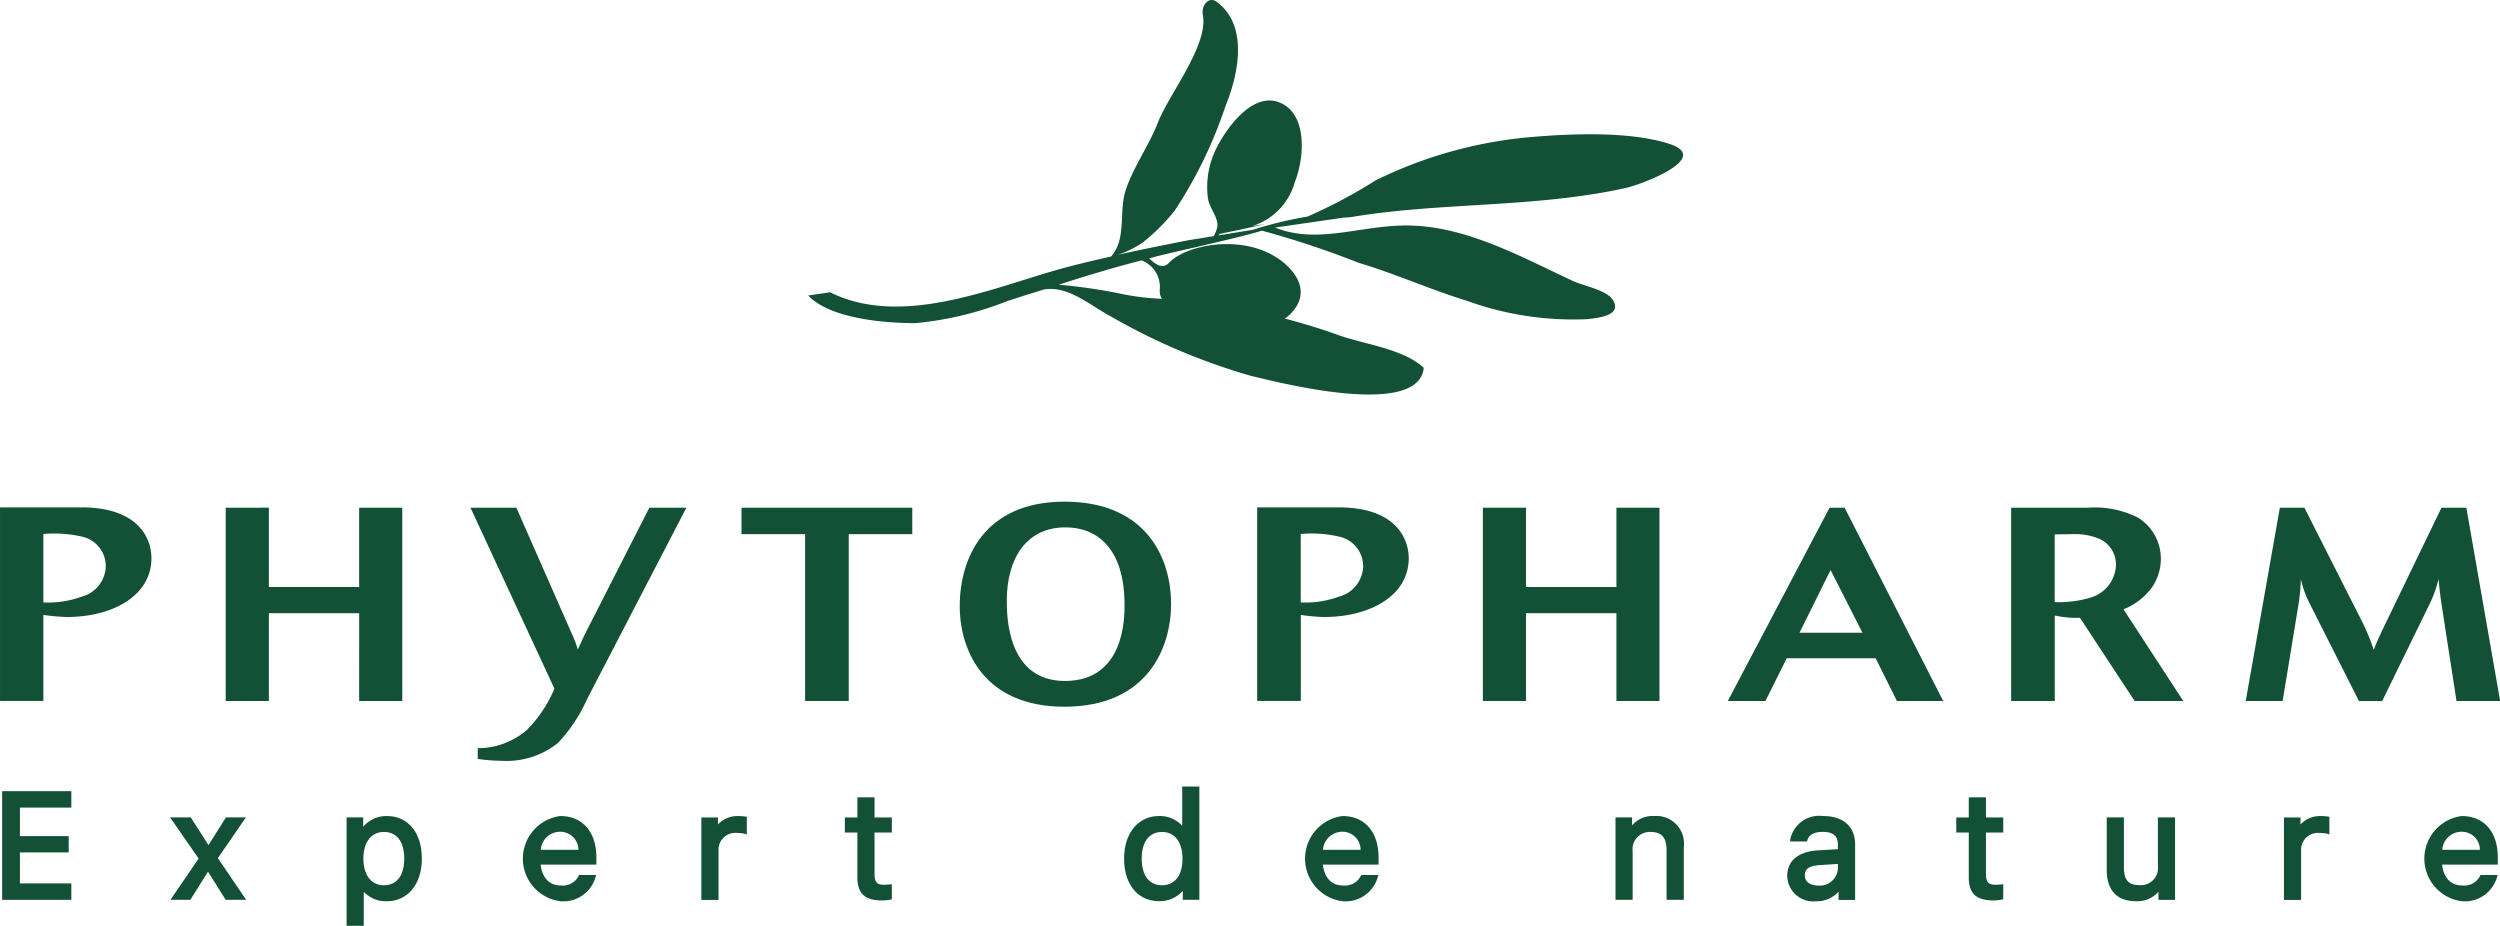
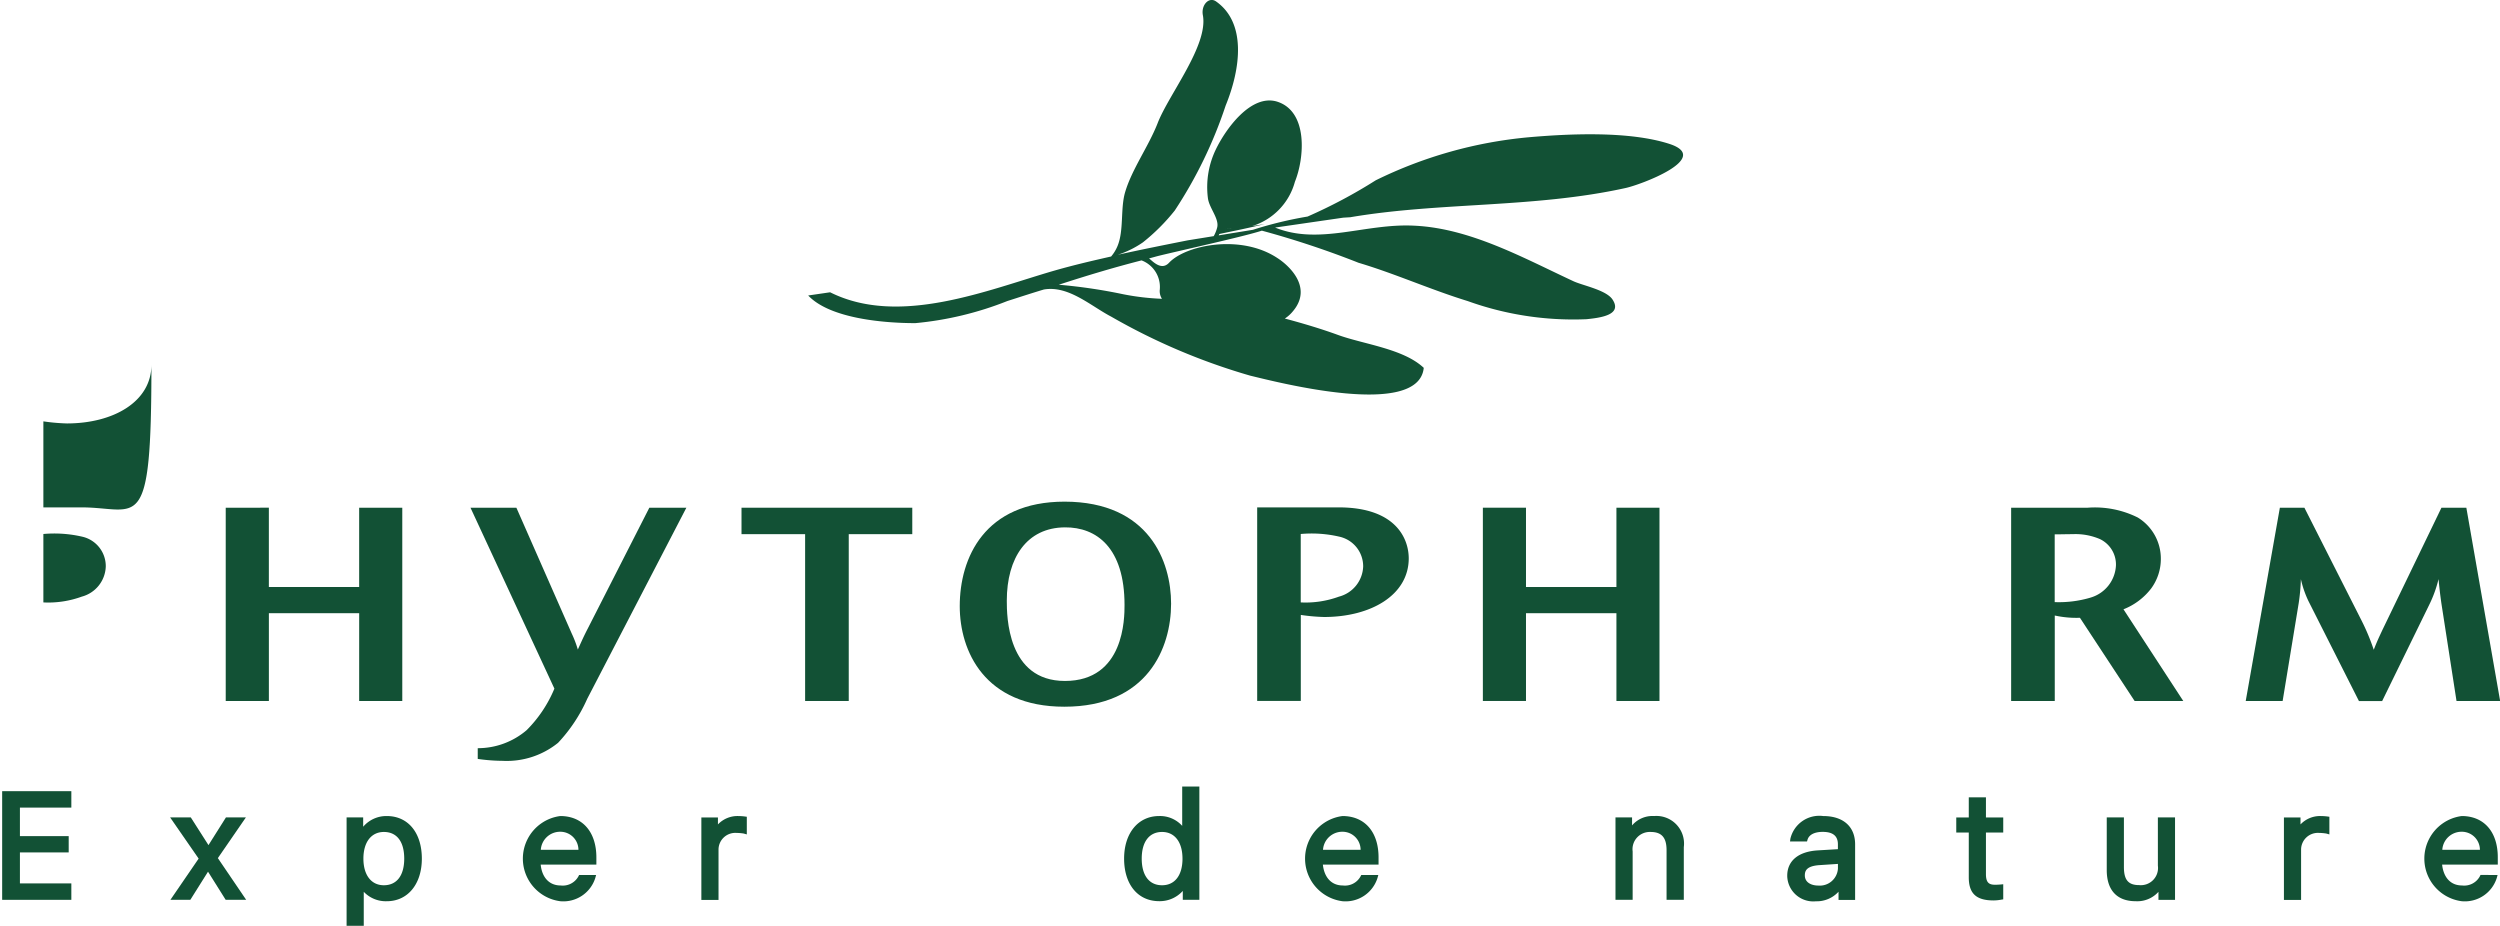
<svg xmlns="http://www.w3.org/2000/svg" width="149" height="55.177" viewBox="0 0 149 55.177">
  <g id="Group_351" data-name="Group 351" transform="translate(-639.243 -166.328)">
-     <path id="Path_278" data-name="Path 278" d="M644.1,181.964h-4.856V193.5h2.584v-5.127a11.533,11.533,0,0,0,1.4.124c2.771,0,5.04-1.294,5.04-3.5C648.271,183.809,647.491,181.964,644.1,181.964Zm.014,5.32a5.824,5.824,0,0,1-2.286.344V183.55a7.36,7.36,0,0,1,2.332.164,1.8,1.8,0,0,1,1.387,1.773A1.923,1.923,0,0,1,644.113,187.284Z" transform="translate(0 14.604)" fill="#125135" />
+     <path id="Path_278" data-name="Path 278" d="M644.1,181.964h-4.856h2.584v-5.127a11.533,11.533,0,0,0,1.4.124c2.771,0,5.04-1.294,5.04-3.5C648.271,183.809,647.491,181.964,644.1,181.964Zm.014,5.32a5.824,5.824,0,0,1-2.286.344V183.55a7.36,7.36,0,0,1,2.332.164,1.8,1.8,0,0,1,1.387,1.773A1.923,1.923,0,0,1,644.113,187.284Z" transform="translate(0 14.604)" fill="#125135" />
    <path id="Path_279" data-name="Path 279" d="M654.153,193.493h2.57V181.974h-2.57V186.7h-5.382v-4.727H646.2v11.519h2.572v-5.231h5.382Z" transform="translate(6.496 14.614)" fill="#125135" />
    <path id="Path_280" data-name="Path 280" d="M660.756,189.128c-.269.522-.356.723-.617,1.3a6.569,6.569,0,0,0-.362-.951l-3.3-7.5h-2.735l5,10.78a7.642,7.642,0,0,1-1.654,2.475,4.472,4.472,0,0,1-2.915,1.075v.64a10.977,10.977,0,0,0,1.489.114,4.861,4.861,0,0,0,3.3-1.075,9.367,9.367,0,0,0,1.735-2.619l5.91-11.391H664.4Z" transform="translate(13.543 14.613)" fill="#125135" />
    <path id="Path_281" data-name="Path 281" d="M662.094,183.55h3.791v9.943h2.6V183.55h3.787v-1.576H662.094Z" transform="translate(21.343 14.614)" fill="#125135" />
    <path id="Path_282" data-name="Path 282" d="M681.416,187.867c0-2.5-1.3-6.071-6.345-6.08-4.773,0-6.251,3.348-6.251,6.229,0,2.677,1.478,5.993,6.231,5.993C680.02,194.01,681.416,190.5,681.416,187.867Zm-6.33,4.607c-3.443,0-3.462-3.883-3.462-4.783,0-2.557,1.193-4.355,3.462-4.371,1.886-.015,3.555,1.209,3.555,4.624C678.641,188.72,678.641,192.474,675.086,192.474Z" transform="translate(27.624 14.439)" fill="#125135" />
    <path id="Path_283" data-name="Path 283" d="M682.842,181.964h-4.856V193.5h2.6v-5.127a11.128,11.128,0,0,0,1.389.124c2.771,0,5.044-1.294,5.044-3.5C687.014,183.809,686.234,181.964,682.842,181.964Zm.016,5.32a5.783,5.783,0,0,1-2.276.344V183.55a7.292,7.292,0,0,1,2.321.164,1.807,1.807,0,0,1,1.4,1.773A1.929,1.929,0,0,1,682.858,187.284Z" transform="translate(36.185 14.604)" fill="#125135" />
    <path id="Path_284" data-name="Path 284" d="M692.9,193.493h2.566V181.974H692.9V186.7h-5.39v-4.727h-2.57v11.519h2.57v-5.231h5.39Z" transform="translate(42.682 14.614)" fill="#125135" />
-     <path id="Path_285" data-name="Path 285" d="M698.554,181.974l-6.065,11.521h2.243L696,190.948h5.3l1.269,2.547h2.758l-5.875-11.521Zm-1.791,7.45,1.851-3.735,1.9,3.735Z" transform="translate(49.731 14.613)" fill="#125135" />
    <path id="Path_286" data-name="Path 286" d="M709.564,186.79a2.972,2.972,0,0,0,.578-1.75,2.87,2.87,0,0,0-1.375-2.481,5.729,5.729,0,0,0-2.992-.584h-4.555v11.521h2.6V188.4a6,6,0,0,0,1.5.135l3.259,4.959h2.9l-3.564-5.465A3.849,3.849,0,0,0,709.564,186.79Zm-3.609.542a6.627,6.627,0,0,1-2.139.269v-4.038c.321,0,.721-.012,1.068-.012a3.708,3.708,0,0,1,1.63.294,1.682,1.682,0,0,1,.953,1.555A2.1,2.1,0,0,1,705.955,187.331Z" transform="translate(57.887 14.613)" fill="#125135" />
    <path id="Path_287" data-name="Path 287" d="M719.942,186.231c.06.569.075.764.172,1.452l.9,5.81h2.6L721.6,181.974h-1.483l-3.506,7.258c-.238.507-.329.7-.53,1.209a12.931,12.931,0,0,0-.739-1.766l-3.394-6.7h-1.462l-2.035,11.519h2.2l.961-5.852a11.813,11.813,0,0,0,.126-1.41,6.169,6.169,0,0,0,.448,1.3l3.013,5.966h1.383l2.806-5.738A7.281,7.281,0,0,0,719.942,186.231Z" transform="translate(64.637 14.613)" fill="#125135" />
    <path id="Path_288" data-name="Path 288" d="M691.193,180.075a54.342,54.342,0,0,1,5.763,1.915c2.156.64,4.268,1.592,6.506,2.282a18.59,18.59,0,0,0,7.075,1.081c.812-.083,2.16-.247,1.559-1.168-.362-.563-1.723-.826-2.309-1.085-2.994-1.391-6.166-3.166-9.506-3.321-2.92-.153-5.655,1.182-8.3.112l4.063-.59.414-.025c5.328-.909,10.979-.542,16.406-1.741.9-.191,5.212-1.793,2.609-2.634-2.392-.77-5.937-.605-8.368-.393a26.007,26.007,0,0,0-9.125,2.566,30.48,30.48,0,0,1-4.061,2.16,23.252,23.252,0,0,0-3.255.789l-2.046.333a.34.34,0,0,0,.042-.083c.907-.188,1.808-.371,2.7-.59l-.743.118h0a3.8,3.8,0,0,0,2.545-2.638c.575-1.422.795-4.195-1.064-4.779-1.545-.47-3.054,1.611-3.657,2.868a5.171,5.171,0,0,0-.468,2.851c.056.594.669,1.224.563,1.758a2.094,2.094,0,0,1-.172.468l-.041.073-1.553.251c-1.385.275-2.775.553-4.16.859a5.774,5.774,0,0,0,1.493-.739,11.79,11.79,0,0,0,1.9-1.9,26.431,26.431,0,0,0,3.031-6.251c.915-2.241,1.238-4.949-.582-6.216-.42-.282-.886.228-.776.822.339,1.8-2.042,4.738-2.7,6.454-.543,1.383-1.536,2.742-1.936,4.112-.284.977-.062,2.278-.454,3.208a2.348,2.348,0,0,1-.377.613c-1.139.257-2.278.524-3.4.847-3.986,1.157-9.223,3.348-13.348,1.286l-1.307.191c1.307,1.389,4.562,1.648,6.386,1.648a19.77,19.77,0,0,0,5.483-1.317c.729-.232,1.456-.472,2.176-.687,1.468-.255,2.795.981,4.015,1.617a37.39,37.39,0,0,0,8.289,3.518c1.663.4,10.028,2.566,10.339-.466-1.211-1.141-3.559-1.4-5.1-1.957-1.023-.373-2.094-.692-3.18-.982a2.043,2.043,0,0,0,.476-.427c1.236-1.452-.29-2.779-.917-3.177-2.18-1.447-5.471-.779-6.464.284-.447.472-.94-.062-1.187-.265.217-.052.416-.116.636-.168C686.379,181.249,690.177,180.412,691.193,180.075Zm-2.412,0,.872-.137h0l-.878.137Zm.588-.128c-.093,0-.184.01-.279.01-.041,0-.077.031-.118.044.041-.014.077-.044.118-.044C689.185,179.953,689.276,179.946,689.369,179.944Zm2.064.031.01,0,.023,0Zm-6.32,3.584a.837.837,0,0,0,.126.574,14.6,14.6,0,0,1-2.3-.269,31.845,31.845,0,0,0-3.851-.569c1.683-.547,3.265-1.023,4.934-1.451A1.694,1.694,0,0,1,685.112,183.558Z" transform="translate(23.257)" fill="#125135" />
    <path id="Path_289" data-name="Path 289" d="M639.31,197.187h4.123v-.979h-3.065v-1.847h2.907v-.971h-2.907v-1.7h3.065v-.979H639.31Z" transform="translate(0.062 22.771)" fill="#125135" />
    <path id="Path_290" data-name="Path 290" d="M649,191.518h-1.188l-1.042,1.652-1.054-1.652h-1.232l1.7,2.456-1.682,2.456h1.187l1.054-1.677,1.052,1.677h1.222l-1.688-2.485Z" transform="translate(4.898 23.527)" fill="#125135" />
    <path id="Path_291" data-name="Path 291" d="M652.32,191.476a1.817,1.817,0,0,0-1.408.638v-.557h-.988v6.46h1.023V195.99a1.8,1.8,0,0,0,1.373.563c1.249,0,2.089-1.021,2.089-2.539C654.409,192.472,653.589,191.476,652.32,191.476Zm1.039,2.537c0,1.009-.443,1.588-1.215,1.588-.75,0-1.218-.607-1.218-1.588s.47-1.588,1.222-1.588C652.918,192.426,653.359,193,653.359,194.013Z" transform="translate(9.976 23.488)" fill="#125135" />
    <path id="Path_292" data-name="Path 292" d="M657.585,191.476a2.56,2.56,0,0,0,0,5.077,1.994,1.994,0,0,0,2.087-1.385l.05-.18h-1.015l-.039.081a1.065,1.065,0,0,1-1.066.545c-.661,0-1.106-.464-1.184-1.244h3.319v-.426C659.737,192.422,658.912,191.476,657.585,191.476Zm1.083,2.013h-2.243a1.153,1.153,0,0,1,1.153-1.077A1.081,1.081,0,0,1,658.668,193.489Z" transform="translate(15.05 23.488)" fill="#125135" />
    <path id="Path_293" data-name="Path 293" d="M663.056,191.476a1.608,1.608,0,0,0-1.211.5v-.414h-.988v4.912h1.023v-3.011a1,1,0,0,1,1.073-.981,2.93,2.93,0,0,1,.429.037l.184.052v-1.052l-.124-.017A3.235,3.235,0,0,0,663.056,191.476Z" transform="translate(20.187 23.488)" fill="#125135" />
-     <path id="Path_294" data-name="Path 294" d="M667.049,190.9h-1.023v1.2h-.747v.9h.747v2.667c0,.965.441,1.379,1.477,1.379a2.279,2.279,0,0,0,.458-.046l.118-.019v-.9l-.157.015c-.131.01-.2.015-.329.015-.346,0-.545-.106-.545-.634V193h1.031v-.9h-1.031Z" transform="translate(24.317 22.948)" fill="#125135" />
    <path id="Path_295" data-name="Path 295" d="M677.347,192.911a1.775,1.775,0,0,0-1.373-.586c-1.25,0-2.089,1.019-2.089,2.537,0,1.541.82,2.537,2.089,2.537a1.85,1.85,0,0,0,1.408-.611v.53h.988v-6.752h-1.023Zm.018,1.951c0,.994-.455,1.588-1.219,1.588s-1.211-.58-1.211-1.588.453-1.588,1.211-1.588S677.364,193.882,677.364,194.862Z" transform="translate(32.355 22.639)" fill="#125135" />
    <path id="Path_296" data-name="Path 296" d="M681.69,191.476a2.56,2.56,0,0,0,0,5.077,1.994,1.994,0,0,0,2.087-1.385l.05-.18h-1.016l-.041.081a1.06,1.06,0,0,1-1.064.545c-.661,0-1.1-.464-1.184-1.244h3.319v-.426C683.842,192.422,683.017,191.476,681.69,191.476Zm1.081,2.013H680.53a1.153,1.153,0,0,1,1.153-1.077A1.079,1.079,0,0,1,682.771,193.489Z" transform="translate(37.564 23.488)" fill="#125135" />
    <path id="Path_297" data-name="Path 297" d="M691.333,191.476a1.6,1.6,0,0,0-1.317.559v-.478h-.988v4.912h1.023v-2.882a1.029,1.029,0,0,1,1.071-1.162c.656,0,.95.335.95,1.085v2.959H693.1v-3.139A1.647,1.647,0,0,0,691.333,191.476Z" transform="translate(46.498 23.488)" fill="#125135" />
    <path id="Path_298" data-name="Path 298" d="M696.463,191.476a1.771,1.771,0,0,0-1.955,1.356l-.021.16H695.5l.029-.1c.085-.3.416-.472.907-.472.609,0,.905.244.905.743v.288l-1.2.072c-1.155.07-1.82.621-1.82,1.512a1.552,1.552,0,0,0,1.706,1.522,1.762,1.762,0,0,0,1.352-.571v.489h.988v-3.313C698.366,192.1,697.654,191.476,696.463,191.476Zm.88,2.853v.273a1.083,1.083,0,0,1-1.18,1.017c-.366,0-.793-.159-.793-.605,0-.273.1-.561.88-.613Z" transform="translate(51.441 23.488)" fill="#125135" />
    <path id="Path_299" data-name="Path 299" d="M701.3,190.9h-1.023v1.2h-.746v.9h.746v2.667c0,.965.441,1.379,1.48,1.379a2.584,2.584,0,0,0,.456-.046l.118-.019v-.9l-.157.015c-.131.01-.2.015-.329.015-.344,0-.545-.106-.545-.634V193h1.031v-.9H701.3Z" transform="translate(56.305 22.948)" fill="#125135" />
    <path id="Path_300" data-name="Path 300" d="M707.215,194.4a1.024,1.024,0,0,1-1.12,1.153c-.642,0-.905-.311-.905-1.075v-2.959h-1.023v3.139c0,1.2.611,1.855,1.723,1.855a1.69,1.69,0,0,0,1.359-.559v.478h.988v-4.912h-1.023Z" transform="translate(60.638 23.527)" fill="#125135" />
    <path id="Path_301" data-name="Path 301" d="M711.826,191.476a1.607,1.607,0,0,0-1.211.5v-.414h-.988v4.912h1.023v-3.011a1,1,0,0,1,1.073-.981,2.928,2.928,0,0,1,.429.037l.184.052v-1.052l-.124-.017A3.231,3.231,0,0,0,711.826,191.476Z" transform="translate(65.738 23.488)" fill="#125135" />
    <path id="Path_302" data-name="Path 302" d="M716.182,191.476a2.56,2.56,0,0,0,0,5.077,1.994,1.994,0,0,0,2.087-1.385l.05-.18H717.3l-.039.081a1.063,1.063,0,0,1-1.065.545c-.662,0-1.1-.464-1.184-1.244h3.318v-.426C718.334,192.422,717.511,191.476,716.182,191.476Zm1.083,2.013h-2.242a1.15,1.15,0,0,1,1.151-1.077A1.08,1.08,0,0,1,717.265,193.489Z" transform="translate(69.781 23.488)" fill="#125135" />
  </g>
</svg>